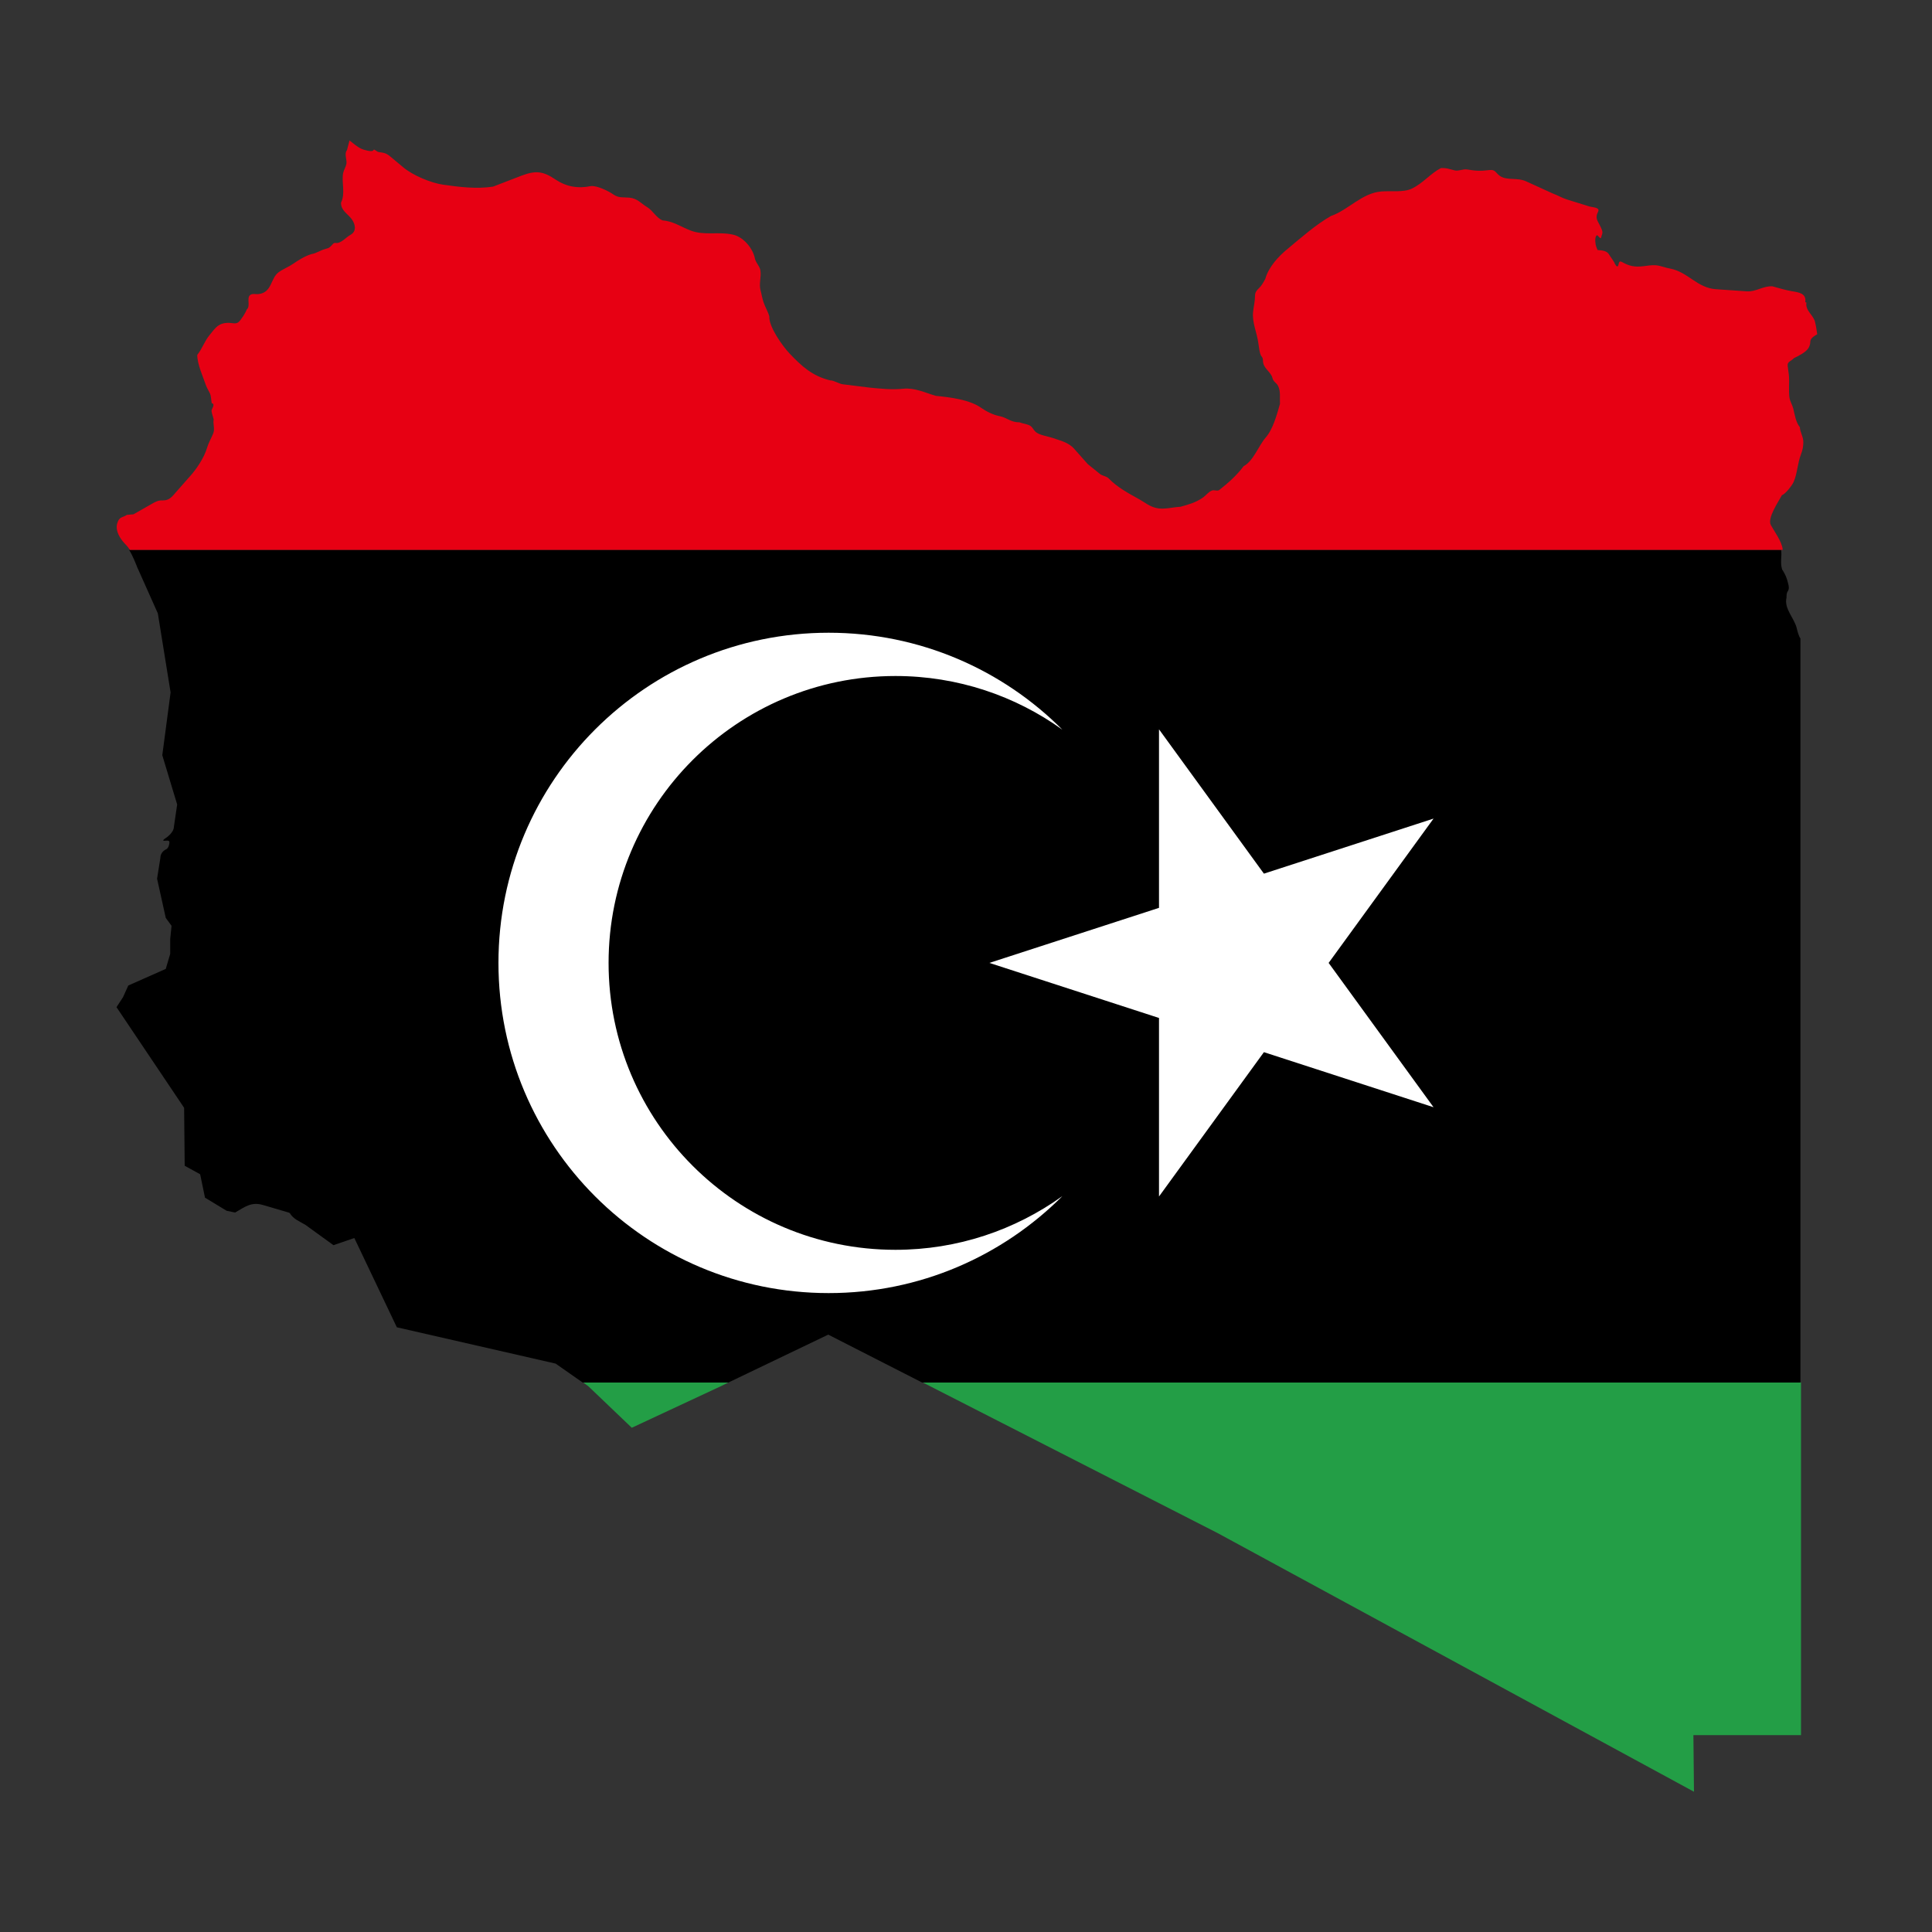
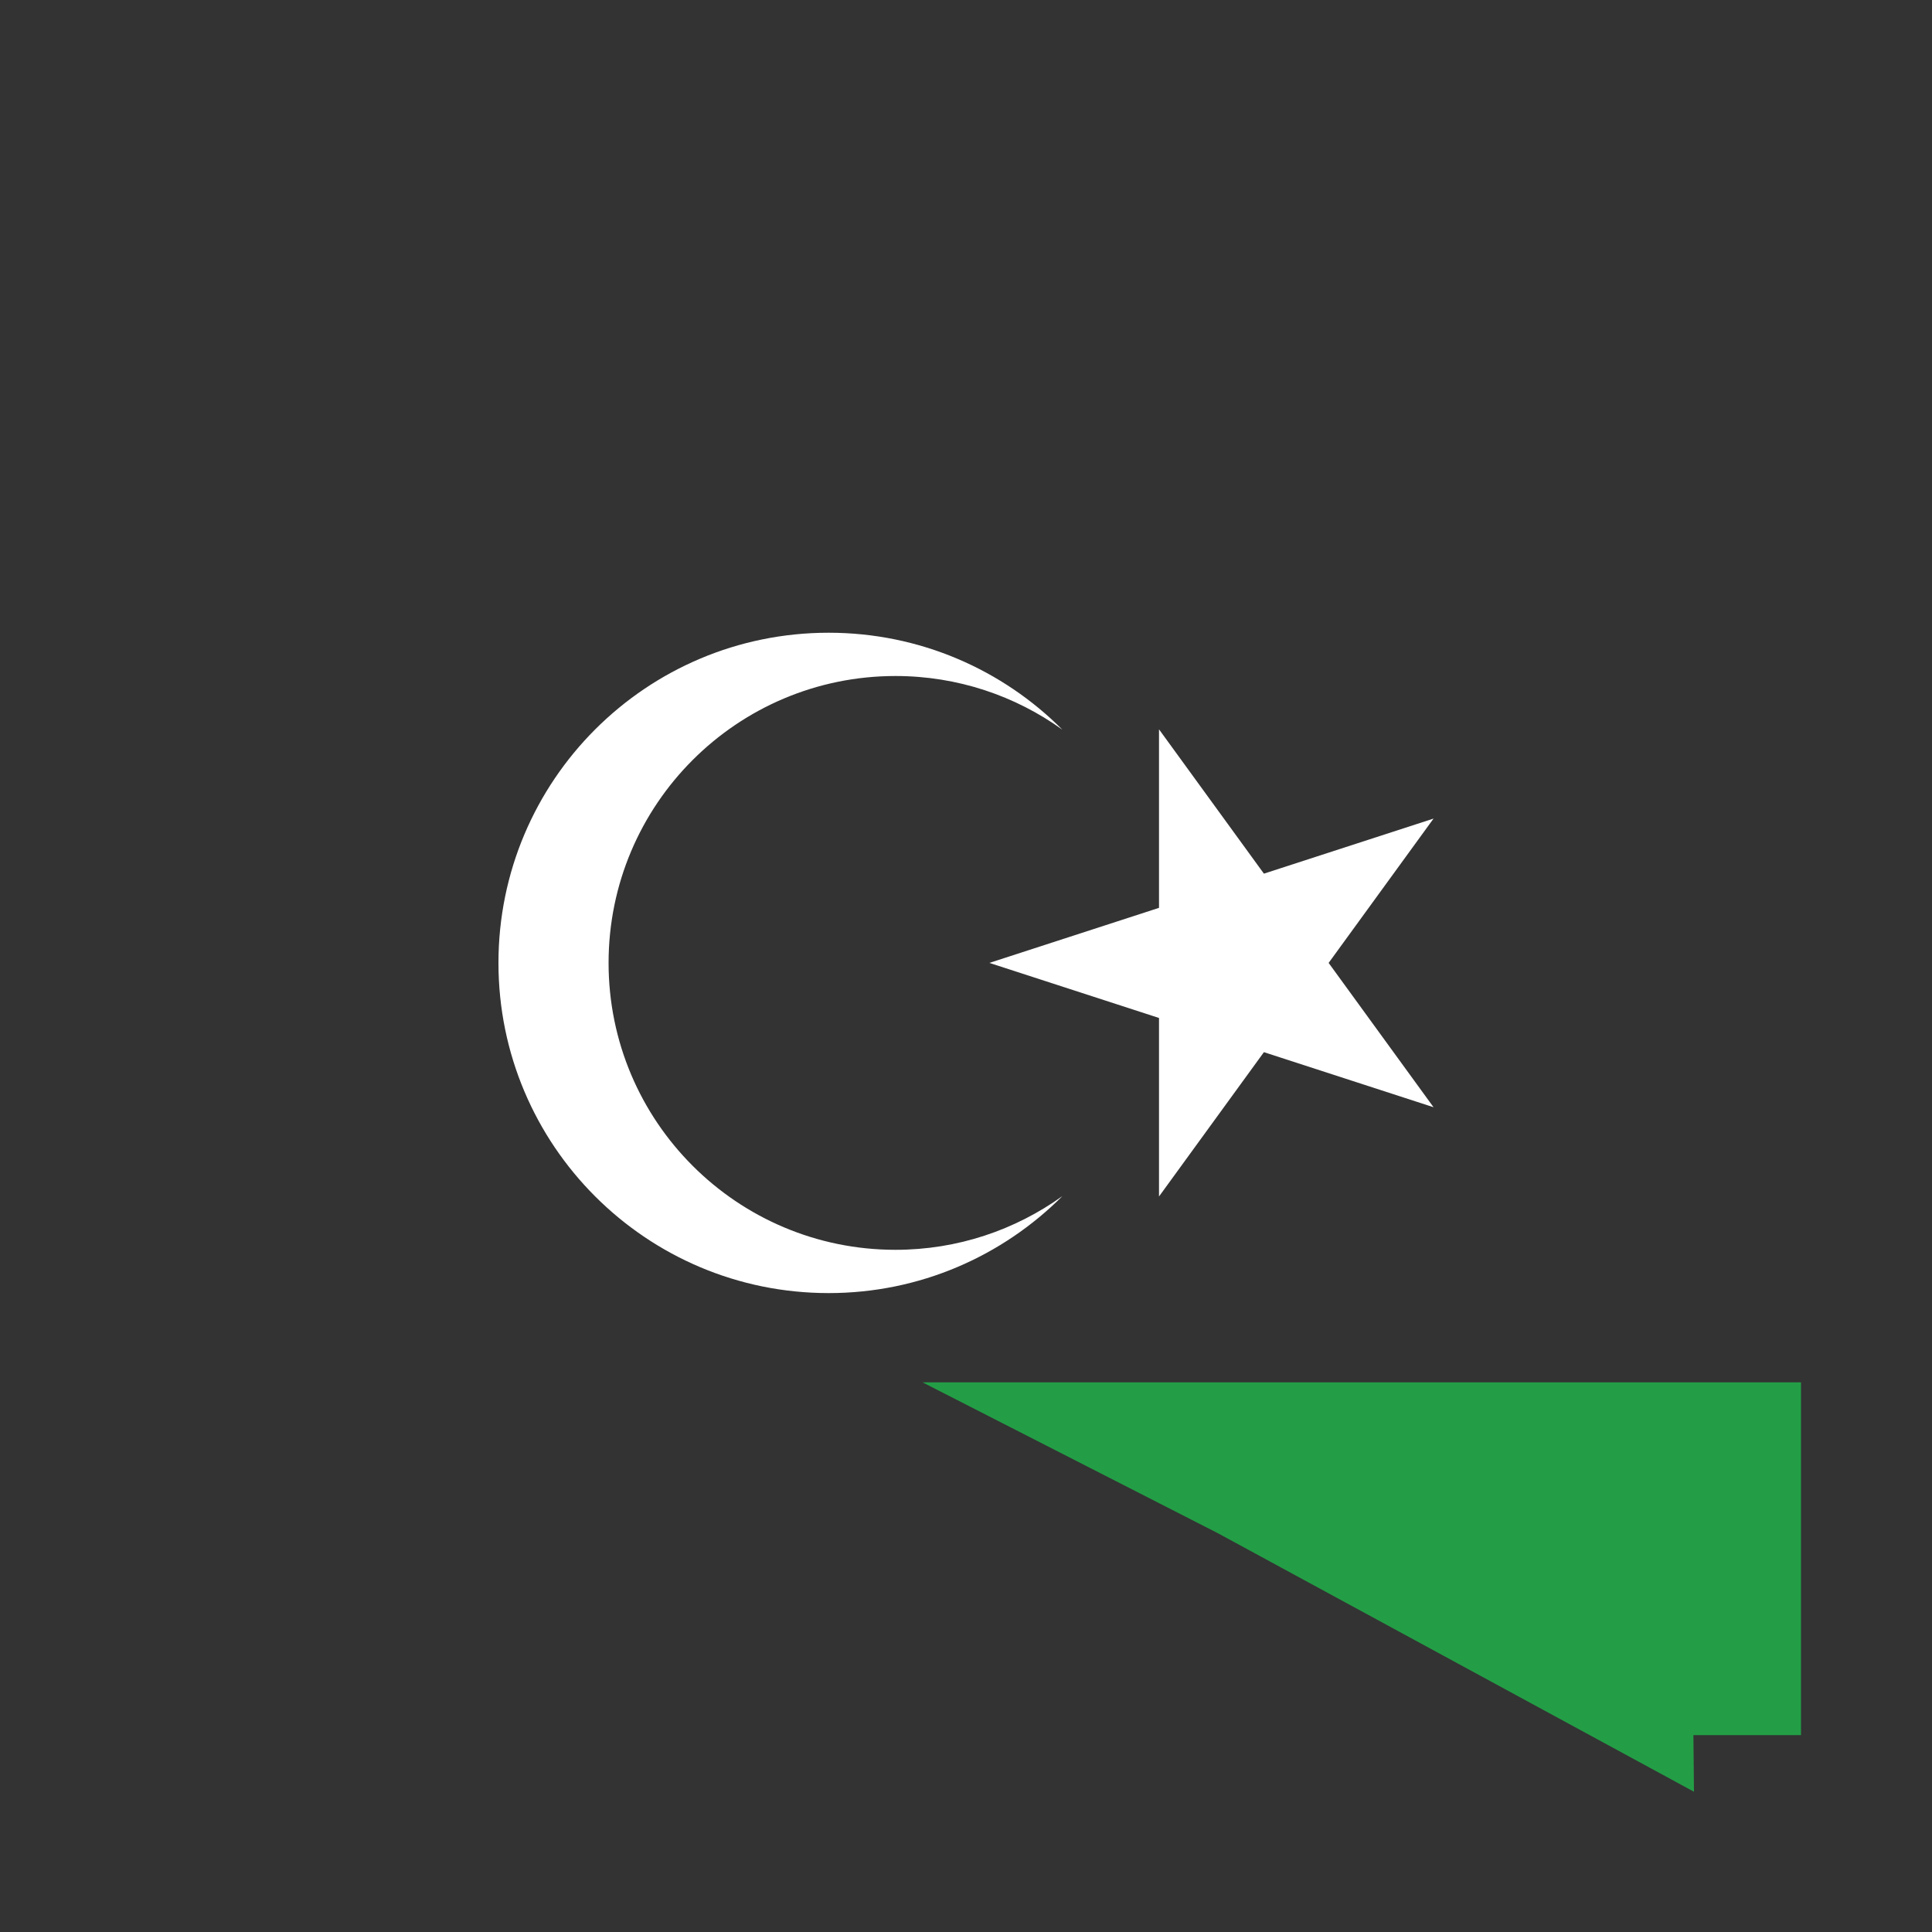
<svg xmlns="http://www.w3.org/2000/svg" id="Calque_1" data-name="Calque 1" viewBox="0 0 100 100">
  <rect x="0" y="0" width="100" height="100" fill="#333333" stroke="none" />
  <defs>
    <style>
      .cls-1 {
        fill: #e70013;
      }

      .cls-1, .cls-2, .cls-3, .cls-4 {
        stroke-width: 0px;
      }

      .cls-2 {
        fill: #000;
      }

      .cls-3 {
        fill: #fff;
      }

      .cls-4 {
        fill: #239e46;
      }
    </style>
  </defs>
-   <polygon class="cls-4" points="30.45 71.75 32.7 73.9 37.27 71.77 37.72 71.55 30.18 71.55 30.45 71.75" />
  <polygon class="cls-4" points="63.02 79.35 87.68 92.74 87.65 89.81 93.22 89.81 93.22 77.83 93.22 71.55 47.75 71.55 63.02 79.35" />
-   <path class="cls-2" d="M7.13,29.42l1.04,2.33.66,4.09-.43,3.25.77,2.55-.17,1.16c0,.2-.2.41-.34.52-.02.02-.33.2-.16.2.07,0,.27-.05.27.07s-.05.31-.17.37c-.18.08-.3.25-.3.45l-.17,1.07.45,2.03.3.41-.07.68v.77s-.23.78-.23.78l-1.94.86-.27.6-.34.52,3.5,5.21.03,3,.8.44.25,1.21,1.12.68.44.09c.49-.28.83-.57,1.44-.39l1.36.4s.01.02.03.02c.18.31.51.43.81.61l1.45,1.05,1.08-.37,2.2,4.62,8.22,1.88,1.4.98h7.54l5.17-2.48,4.86,2.48h45.46v-38.52c-.08-.08-.16-.39-.19-.52-.13-.54-.67-1.01-.53-1.59,0-.11,0-.23.06-.32.09-.12.06-.28.02-.42-.06-.27-.15-.48-.31-.72-.11-.36,0-.67-.05-1.01H6.68c.19.3.34.69.45.97h0Z" />
-   <path class="cls-1" d="M93.44,15.64c.07-.46-.34-.51-.71-.57-.34-.06-.66-.16-.99-.25-.48-.03-.84.29-1.32.26l-1.6-.11c-.99-.07-1.44-.89-2.38-1.07-.25-.04-.48-.15-.74-.17-.22-.02-.43.03-.65.05-.42.05-.71,0-1.08-.21-.22-.13-.16.14-.24.22-.1,0-.1-.1-.15-.14,0-.07-.25-.39-.29-.47-.12-.21-.38-.22-.6-.24-.05-.11-.11-.26-.11-.38-.02-.09-.02-.32.07-.38.05-.03.13.15.21.15.07-.27.14-.26,0-.56-.14-.32-.33-.45-.14-.82.11-.22-.31-.22-.44-.26l-1.16-.36c-.26-.08-.51-.23-.76-.32l-1.36-.62c-.48-.22-.98-.03-1.36-.28-.22-.15-.23-.34-.53-.31-.5.06-.69.05-1.18-.03-.21-.03-.44.1-.63.05-.31-.07-.38-.13-.72-.12-.54.28-.93.79-1.5,1.06-.42.21-1.12.11-1.58.15-1.01.08-1.71.96-2.61,1.27-.79.45-1.53,1.11-2.23,1.69-.49.4-1,.95-1.17,1.57-.09.16-.19.35-.32.47-.12.11-.21.22-.21.39,0,.3-.07.55-.1.84-.06.55.2,1.08.27,1.61.03.16.06.58.17.7.1.11.05.22.09.36.07.29.4.47.47.75.05.21.2.24.29.41.15.3.08.61.1.94-.16.55-.36,1.31-.74,1.74-.36.41-.64,1.22-1.14,1.48-.35.47-.81.88-1.26,1.23-.1.08-.26-.02-.38.03-.19.07-.32.27-.49.38-.37.25-.71.34-1.14.46-.4.02-.88.16-1.27.06-.35-.09-.55-.27-.85-.44-.59-.33-1.13-.61-1.61-1.1-.1-.1-.32-.12-.44-.22l-.63-.51-.7-.79c-.3-.34-.74-.43-1.14-.57-.24-.08-.68-.14-.86-.31-.11-.1-.16-.25-.29-.32-.17-.09-.36-.1-.54-.17-.47,0-.63-.24-1.03-.32-.35-.07-.68-.24-.97-.44-.6-.42-1.61-.54-2.33-.61-.55-.16-1.09-.43-1.68-.37-.59.06-1.18,0-1.77-.06l-1.37-.17c-.18-.02-.48-.21-.64-.2-.93-.22-1.49-.74-2.11-1.39-.36-.38-1.08-1.38-1.05-1.92-.06-.23-.21-.48-.29-.71-.08-.22-.11-.45-.17-.67-.08-.33.05-.66,0-.99-.02-.2-.22-.39-.28-.6-.09-.53-.58-1.13-1.12-1.26-.76-.18-1.5.06-2.22-.22-.47-.18-.92-.49-1.44-.52-.34-.14-.5-.5-.79-.68-.35-.21-.51-.46-.94-.5-.34-.03-.54.03-.83-.17-.26-.18-.82-.45-1.14-.43-.68.14-1.28.04-1.85-.34-.65-.44-1.03-.47-1.75-.2l-1.48.57c-.86.13-1.74.02-2.58-.1-.64-.09-1.59-.49-2.08-.91l-.66-.55c-.22-.18-.32-.19-.6-.23-.12-.02-.24-.2-.28-.09-.05.11-.52-.03-.62-.08-.23-.11-.41-.28-.61-.43l-.13.5c-.16.2.01.49-.03.71-.03.16-.13.3-.17.48-.09.49.13,1.05-.11,1.53,0,.42.34.56.56.86.17.24.27.61-.06.8-.21.11-.41.36-.65.42-.11.03-.18-.04-.27.06-.15.16-.16.2-.4.26-.24.06-.45.22-.7.26-.32.09-.68.31-.95.5-.23.16-.54.28-.77.45-.41.31-.33,1.04-1.02,1.12-.13.02-.27-.03-.39.02-.29.13,0,.59-.23.78-.05.16-.29.53-.42.65-.14.12-.35.04-.51.04-.54,0-.68.25-.99.63-.26.31-.39.72-.64,1.03,0,.49.3,1.13.46,1.6.05.13.14.27.2.4.06.14.06.36.09.5.2.03,0,.3-.01.37,0,.15.08.32.11.47-.05.25.08.48-.03.74-.1.24-.24.48-.31.72-.15.52-.56,1.13-.92,1.52l-.67.76c-.21.24-.36.46-.7.45-.25-.01-.38.07-.59.19l-.93.53-.34.03c-.25.16-.39.08-.5.43-.02.07-.03.13-.03.2,0,.35.25.69.48.92.07.07.14.16.2.26h85.55s0-.03,0-.04c-.06-.42-.41-.88-.61-1.24-.2-.36.4-1.22.57-1.55.18-.05.54-.52.61-.69.19-.43.2-.97.38-1.43.08-.2.12-.41.12-.63,0-.28-.17-.51-.18-.77-.2-.23-.27-.66-.34-.96-.05-.2-.17-.37-.2-.58-.05-.38.01-.79-.03-1.18l-.06-.45c-.03-.23.18-.24.32-.4.24-.12.62-.3.76-.53.05-.09.09-.2.09-.31,0-.2.2-.3.36-.4-.03-.2-.06-.41-.11-.62-.08-.38-.52-.59-.45-1.02h0Z" />
  <path class="cls-3" d="M31.5,49.84c0-8.2,6.65-14.85,14.85-14.85,3.22,0,6.21,1.03,8.64,2.78-3.09-3.1-7.37-5.02-12.1-5.02-9.44,0-17.09,7.65-17.09,17.09s7.65,17.09,17.09,17.09c4.73,0,9-1.92,12.1-5.02-2.44,1.75-5.42,2.78-8.64,2.78-8.2,0-14.85-6.65-14.85-14.85h0Z" />
  <polygon class="cls-3" points="74.2 42.37 65.42 45.22 59.99 37.75 59.99 46.99 51.21 49.84 59.99 52.69 59.99 61.93 65.42 54.46 74.2 57.31 68.77 49.84 74.2 42.37" />
</svg>